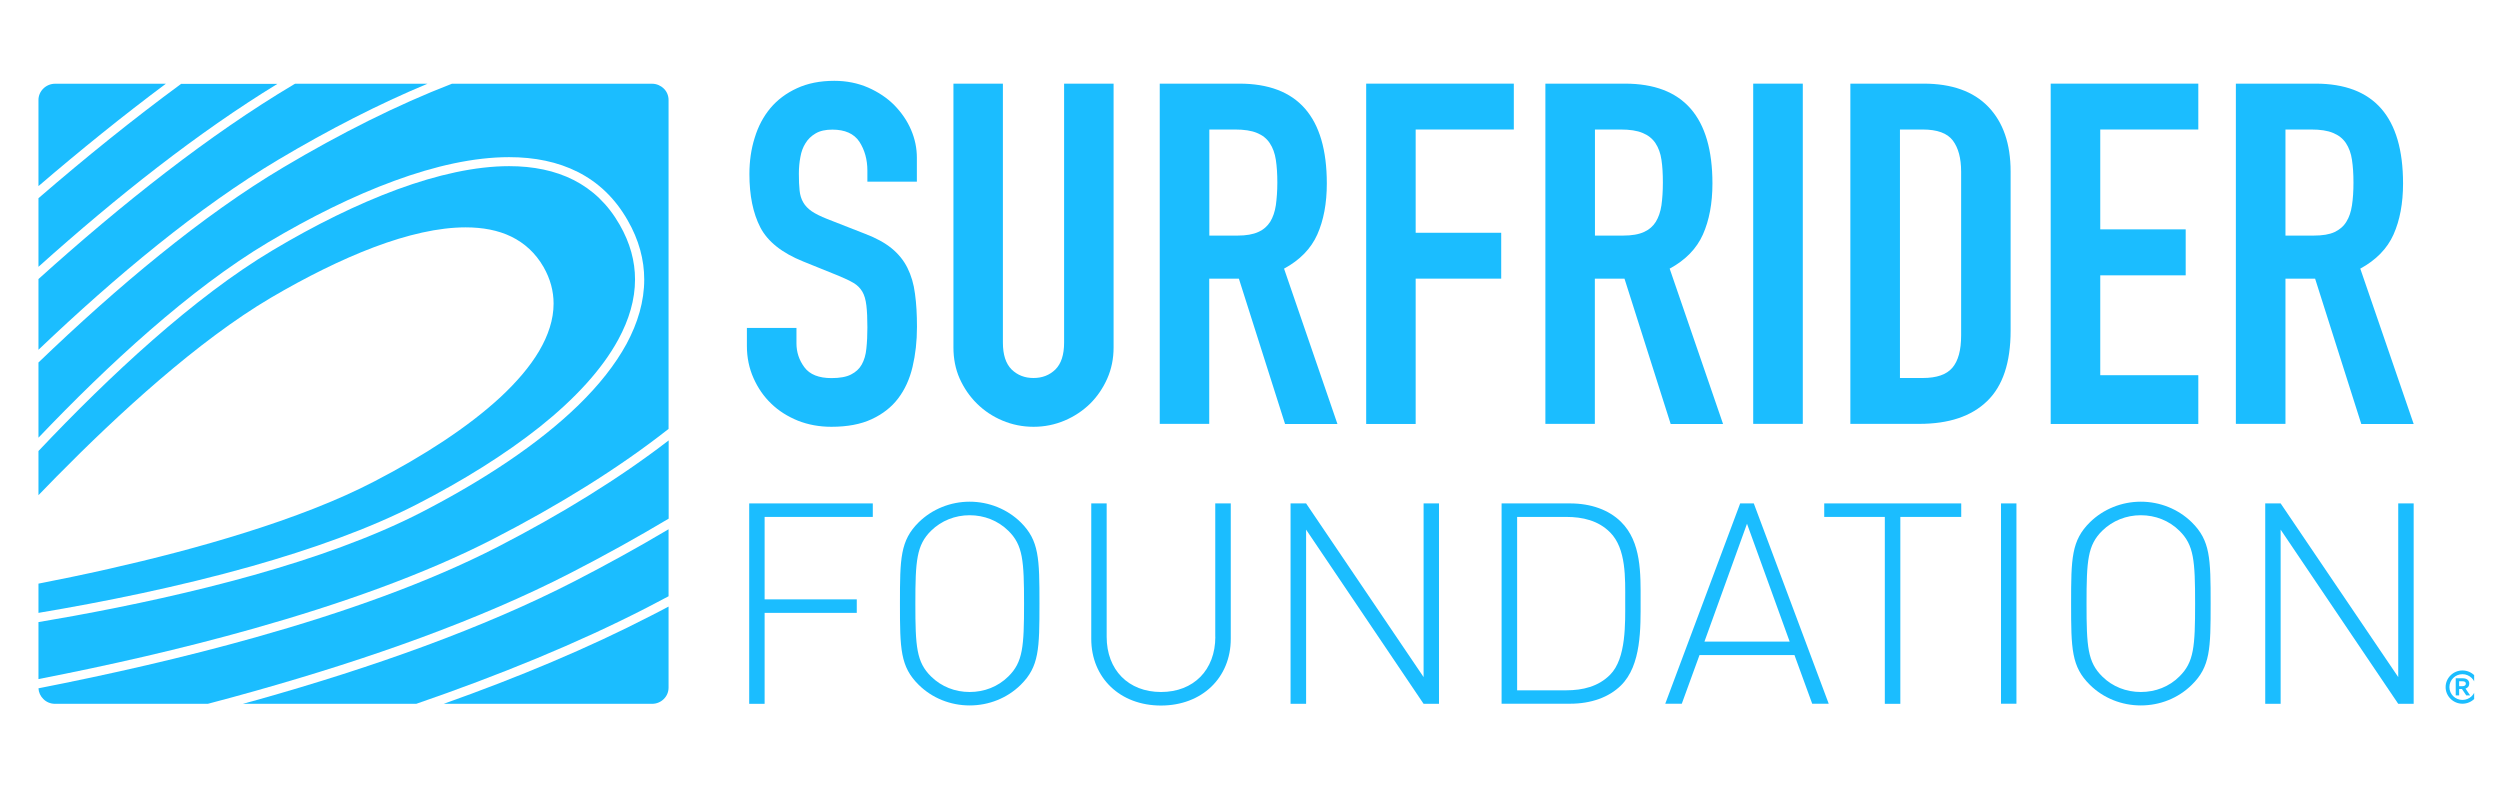
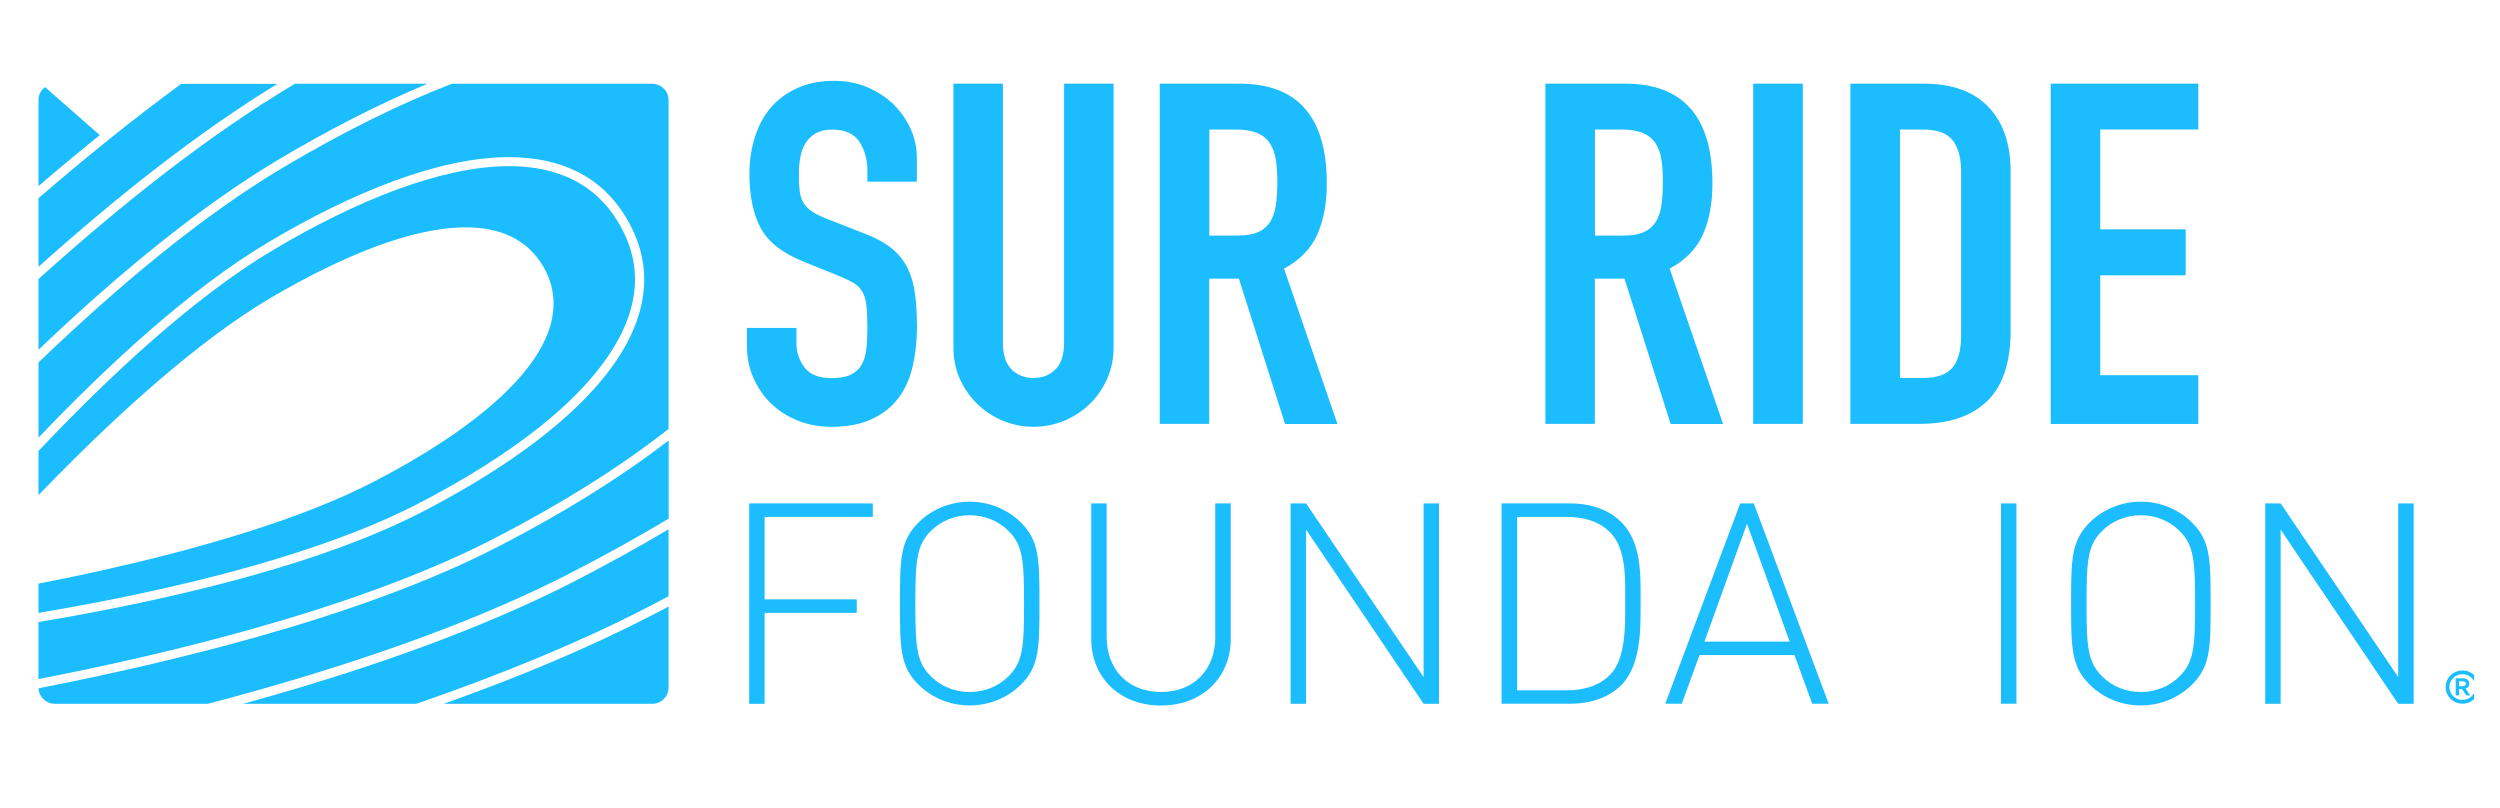
<svg xmlns="http://www.w3.org/2000/svg" width="130" zoomAndPan="magnify" viewBox="0 0 97.5 31.5" height="42" preserveAspectRatio="xMidYMid meet" version="1.2">
  <defs>
    <clipPath id="2fa63f00ad">
      <path d="M 9 20 L 27 20 L 27 27.516 L 9 27.516 Z M 9 20 " />
    </clipPath>
    <clipPath id="8d8c4d3292">
      <path d="M 1.477 3.152 L 17 3.152 L 17 14 L 1.477 14 Z M 1.477 3.152 " />
    </clipPath>
    <clipPath id="a0841468fa">
      <path d="M 1.477 17 L 27 17 L 27 27.516 L 1.477 27.516 Z M 1.477 17 " />
    </clipPath>
    <clipPath id="3e302aa5d3">
      <path d="M 1.477 6 L 25 6 L 25 24 L 1.477 24 Z M 1.477 6 " />
    </clipPath>
    <clipPath id="2e4ba2e834">
      <path d="M 1.477 3.152 L 11 3.152 L 11 11 L 1.477 11 Z M 1.477 3.152 " />
    </clipPath>
    <clipPath id="e2478c2108">
-       <path d="M 1.477 3.152 L 7 3.152 L 7 8 L 1.477 8 Z M 1.477 3.152 " />
+       <path d="M 1.477 3.152 L 7 8 L 1.477 8 Z M 1.477 3.152 " />
    </clipPath>
    <clipPath id="51a47a4608">
      <path d="M 17 23 L 27 23 L 27 27.516 L 17 27.516 Z M 17 23 " />
    </clipPath>
    <clipPath id="ca5f3be4bf">
      <path d="M 1.477 3.152 L 27 3.152 L 27 27 L 1.477 27 Z M 1.477 3.152 " />
    </clipPath>
    <clipPath id="bc8f119152">
      <path d="M 29 19 L 35 19 L 35 27.516 L 29 27.516 Z M 29 19 " />
    </clipPath>
    <clipPath id="ca20c96d53">
      <path d="M 35 19 L 41 19 L 41 27.516 L 35 27.516 Z M 35 19 " />
    </clipPath>
    <clipPath id="154d375a7c">
      <path d="M 42 19 L 48 19 L 48 27.516 L 42 27.516 Z M 42 19 " />
    </clipPath>
    <clipPath id="7631bb3a2a">
      <path d="M 50 19 L 57 19 L 57 27.516 L 50 27.516 Z M 50 19 " />
    </clipPath>
    <clipPath id="5d4009add4">
      <path d="M 58 19 L 64 19 L 64 27.516 L 58 27.516 Z M 58 19 " />
    </clipPath>
    <clipPath id="13e73e9a37">
      <path d="M 64 19 L 72 19 L 72 27.516 L 64 27.516 Z M 64 19 " />
    </clipPath>
    <clipPath id="4b34a2511b">
-       <path d="M 71 19 L 77 19 L 77 27.516 L 71 27.516 Z M 71 19 " />
-     </clipPath>
+       </clipPath>
    <clipPath id="4300a6df92">
      <path d="M 78 19 L 79 19 L 79 27.516 L 78 27.516 Z M 78 19 " />
    </clipPath>
    <clipPath id="5157fe31b0">
      <path d="M 80 19 L 87 19 L 87 27.516 L 80 27.516 Z M 80 19 " />
    </clipPath>
    <clipPath id="b7375a3d06">
      <path d="M 88 19 L 95 19 L 95 27.516 L 88 27.516 Z M 88 19 " />
    </clipPath>
    <clipPath id="e3f70bdca7">
      <path d="M 29 3.152 L 36 3.152 L 36 17 L 29 17 Z M 29 3.152 " />
    </clipPath>
    <clipPath id="9621ff019a">
      <path d="M 37 3.152 L 44 3.152 L 44 17 L 37 17 Z M 37 3.152 " />
    </clipPath>
    <clipPath id="5b9009cdc5">
      <path d="M 45 3.152 L 53 3.152 L 53 17 L 45 17 Z M 45 3.152 " />
    </clipPath>
    <clipPath id="b3c2eb62d8">
      <path d="M 53 3.152 L 60 3.152 L 60 17 L 53 17 Z M 53 3.152 " />
    </clipPath>
    <clipPath id="6cceaca581">
      <path d="M 60 3.152 L 68 3.152 L 68 17 L 60 17 Z M 60 3.152 " />
    </clipPath>
    <clipPath id="b0d2e51f84">
      <path d="M 68 3.152 L 71 3.152 L 71 17 L 68 17 Z M 68 3.152 " />
    </clipPath>
    <clipPath id="7d1e351729">
      <path d="M 72 3.152 L 79 3.152 L 79 17 L 72 17 Z M 72 3.152 " />
    </clipPath>
    <clipPath id="32d65313a9">
      <path d="M 79 3.152 L 86 3.152 L 86 17 L 79 17 Z M 79 3.152 " />
    </clipPath>
    <clipPath id="b37b54fead">
      <path d="M 87 3.152 L 95 3.152 L 95 17 L 87 17 Z M 87 3.152 " />
    </clipPath>
    <clipPath id="337c6b5bba">
      <path d="M 95 26 L 96.492 26 L 96.492 27.516 L 95 27.516 Z M 95 26 " />
    </clipPath>
  </defs>
  <g id="e259b552e7">
    <g clip-rule="nonzero" clip-path="url(#2fa63f00ad)">
      <path style=" stroke:none;fill-rule:nonzero;fill:#1bbdff;fill-opacity:1;" d="M 10.055 27.289 C 9.859 27.344 9.664 27.395 9.469 27.449 L 16.234 27.449 C 19.473 26.332 22.531 25.086 25.234 23.695 C 25.516 23.551 25.797 23.402 26.074 23.254 L 26.074 20.641 C 24.898 21.34 23.672 22.016 22.406 22.668 C 18.836 24.504 14.523 26.031 10.055 27.289 Z M 10.055 27.289 " />
    </g>
    <g clip-rule="nonzero" clip-path="url(#8d8c4d3292)">
      <path style=" stroke:none;fill-rule:nonzero;fill:#1bbdff;fill-opacity:1;" d="M 16.672 3.266 L 11.508 3.266 C 11.488 3.277 11.473 3.289 11.453 3.297 C 8.176 5.246 4.773 7.934 1.5 10.883 L 1.5 13.641 C 4.52 10.762 7.754 8.074 10.863 6.223 C 12.809 5.066 14.766 4.059 16.672 3.266 Z M 16.672 3.266 " />
    </g>
    <g clip-rule="nonzero" clip-path="url(#a0841468fa)">
      <path style=" stroke:none;fill-rule:nonzero;fill:#1bbdff;fill-opacity:1;" d="M 9.969 24.855 C 7.141 25.652 4.23 26.309 1.5 26.844 C 1.508 27.004 1.578 27.152 1.691 27.262 C 1.805 27.379 1.969 27.449 2.145 27.449 L 8.105 27.449 C 8.723 27.285 9.34 27.121 9.957 26.945 C 14.41 25.691 18.703 24.172 22.242 22.352 C 23.566 21.672 24.848 20.961 26.078 20.227 L 26.078 17.176 C 24.148 18.664 21.871 20.062 19.418 21.324 C 16.684 22.73 13.387 23.895 9.969 24.855 Z M 9.969 24.855 " />
    </g>
    <g clip-rule="nonzero" clip-path="url(#3e302aa5d3)">
      <path style=" stroke:none;fill-rule:nonzero;fill:#1bbdff;fill-opacity:1;" d="M 16.258 19.668 C 18.047 18.75 19.691 17.727 21.055 16.645 C 22.414 15.559 23.48 14.41 24.113 13.242 C 24.535 12.465 24.766 11.684 24.766 10.898 C 24.766 10.191 24.578 9.48 24.168 8.766 C 23.703 7.953 23.098 7.391 22.371 7.02 C 21.645 6.652 20.797 6.48 19.855 6.48 C 18.547 6.48 17.059 6.812 15.492 7.387 C 13.926 7.965 12.277 8.781 10.645 9.754 C 7.559 11.59 4.258 14.672 1.5 17.59 L 1.5 19.312 C 1.73 19.074 1.969 18.828 2.211 18.582 C 4.613 16.145 7.719 13.289 10.57 11.609 C 11.934 10.809 13.301 10.125 14.594 9.637 C 15.887 9.152 17.102 8.867 18.16 8.867 C 18.82 8.867 19.422 8.977 19.938 9.227 C 20.457 9.48 20.887 9.871 21.199 10.414 C 21.465 10.879 21.59 11.359 21.59 11.84 C 21.59 12.461 21.383 13.082 21.027 13.688 C 20.668 14.297 20.152 14.898 19.523 15.484 C 18.258 16.656 16.531 17.773 14.617 18.766 C 13.152 19.531 11.398 20.195 9.594 20.762 C 7.789 21.332 5.93 21.805 4.254 22.184 C 3.254 22.41 2.32 22.602 1.5 22.762 L 1.5 23.902 C 4.016 23.48 6.961 22.887 9.789 22.09 C 12.137 21.426 14.398 20.625 16.258 19.668 Z M 16.258 19.668 " />
    </g>
    <g clip-rule="nonzero" clip-path="url(#2e4ba2e834)">
      <path style=" stroke:none;fill-rule:nonzero;fill:#1bbdff;fill-opacity:1;" d="M 7.07 3.266 C 5.211 4.633 3.344 6.137 1.5 7.73 L 1.5 10.406 C 4.562 7.66 7.734 5.156 10.82 3.27 L 7.07 3.27 Z M 7.07 3.266 " />
    </g>
    <g clip-rule="nonzero" clip-path="url(#e2478c2108)">
      <path style=" stroke:none;fill-rule:nonzero;fill:#1bbdff;fill-opacity:1;" d="M 2.145 3.266 C 1.969 3.266 1.805 3.34 1.691 3.453 C 1.574 3.566 1.5 3.727 1.5 3.898 L 1.5 7.258 C 3.145 5.848 4.809 4.504 6.469 3.266 Z M 2.145 3.266 " />
    </g>
    <g clip-rule="nonzero" clip-path="url(#51a47a4608)">
      <path style=" stroke:none;fill-rule:nonzero;fill:#1bbdff;fill-opacity:1;" d="M 17.305 27.449 L 25.434 27.449 C 25.609 27.449 25.77 27.379 25.887 27.262 C 26.004 27.148 26.074 26.992 26.074 26.816 L 26.074 23.656 C 25.852 23.773 25.625 23.895 25.398 24.008 C 22.949 25.273 20.207 26.418 17.305 27.449 Z M 17.305 27.449 " />
    </g>
    <g clip-rule="nonzero" clip-path="url(#ca5f3be4bf)">
      <path style=" stroke:none;fill-rule:nonzero;fill:#1bbdff;fill-opacity:1;" d="M 25.887 3.453 C 25.77 3.34 25.609 3.266 25.434 3.266 L 17.625 3.266 C 15.492 4.09 13.262 5.211 11.051 6.527 C 7.891 8.402 4.578 11.18 1.5 14.137 L 1.5 17.07 C 4.215 14.223 7.418 11.262 10.461 9.449 C 12.109 8.469 13.773 7.641 15.371 7.055 C 16.965 6.469 18.488 6.129 19.855 6.129 C 20.844 6.129 21.75 6.309 22.535 6.707 C 23.324 7.105 23.988 7.727 24.48 8.594 C 24.918 9.355 25.125 10.129 25.125 10.902 C 25.125 11.754 24.875 12.594 24.434 13.414 C 23.988 14.23 23.352 15.027 22.566 15.793 C 20.992 17.328 18.828 18.746 16.426 19.984 C 14.535 20.957 12.25 21.766 9.887 22.43 C 7.523 23.094 5.082 23.617 2.879 24.02 C 2.406 24.105 1.945 24.184 1.5 24.262 L 1.5 26.484 C 4.203 25.957 7.078 25.309 9.871 24.52 C 13.27 23.562 16.551 22.402 19.25 21.012 C 21.785 19.707 24.125 18.262 26.074 16.727 L 26.074 3.898 C 26.074 3.727 26.004 3.566 25.887 3.453 Z M 25.887 3.453 " />
    </g>
    <g clip-rule="nonzero" clip-path="url(#bc8f119152)">
      <path style=" stroke:none;fill-rule:nonzero;fill:#1bbdff;fill-opacity:1;" d="M 29.219 27.449 L 29.82 27.449 L 29.82 23.902 L 33.414 23.902 L 33.414 23.375 L 29.82 23.375 L 29.82 20.16 L 34.039 20.16 L 34.039 19.633 L 29.219 19.633 Z M 29.219 27.449 " />
    </g>
    <g clip-rule="nonzero" clip-path="url(#ca20c96d53)">
      <path style=" stroke:none;fill-rule:nonzero;fill:#1bbdff;fill-opacity:1;" d="M 37.816 19.566 C 37.07 19.566 36.355 19.855 35.832 20.367 C 35.109 21.082 35.098 21.773 35.098 23.539 C 35.098 25.309 35.109 26 35.832 26.711 C 36.355 27.227 37.07 27.512 37.816 27.512 C 38.566 27.512 39.281 27.227 39.805 26.711 C 40.527 26 40.539 25.309 40.539 23.539 C 40.539 21.773 40.527 21.082 39.805 20.367 C 39.281 19.855 38.566 19.566 37.816 19.566 Z M 39.324 26.383 C 38.922 26.781 38.387 26.988 37.816 26.988 C 37.25 26.988 36.715 26.781 36.312 26.383 C 35.742 25.824 35.699 25.219 35.699 23.543 C 35.699 21.863 35.746 21.258 36.312 20.699 C 36.715 20.305 37.25 20.094 37.816 20.094 C 38.387 20.094 38.922 20.305 39.324 20.699 C 39.895 21.258 39.938 21.863 39.938 23.543 C 39.938 25.219 39.895 25.824 39.324 26.383 Z M 39.324 26.383 " />
    </g>
    <g clip-rule="nonzero" clip-path="url(#154d375a7c)">
      <path style=" stroke:none;fill-rule:nonzero;fill:#1bbdff;fill-opacity:1;" d="M 47.398 24.836 C 47.398 26.129 46.551 26.988 45.281 26.988 C 44.008 26.988 43.16 26.129 43.16 24.836 L 43.16 19.633 L 42.559 19.633 L 42.559 24.914 C 42.559 26.438 43.684 27.516 45.277 27.516 C 46.871 27.516 48 26.438 48 24.914 L 48 19.633 L 47.395 19.633 L 47.395 24.836 Z M 47.398 24.836 " />
    </g>
    <g clip-rule="nonzero" clip-path="url(#7631bb3a2a)">
      <path style=" stroke:none;fill-rule:nonzero;fill:#1bbdff;fill-opacity:1;" d="M 55.52 26.406 L 50.938 19.633 L 50.332 19.633 L 50.332 27.449 L 50.938 27.449 L 50.938 20.656 L 55.52 27.449 L 56.121 27.449 L 56.121 19.633 L 55.52 19.633 Z M 55.52 26.406 " />
    </g>
    <g clip-rule="nonzero" clip-path="url(#5d4009add4)">
      <path style=" stroke:none;fill-rule:nonzero;fill:#1bbdff;fill-opacity:1;" d="M 63.215 20.348 C 62.746 19.887 62.055 19.633 61.23 19.633 L 58.562 19.633 L 58.562 27.445 L 61.23 27.445 C 62.055 27.445 62.746 27.195 63.215 26.734 C 64.02 25.945 63.984 24.484 63.984 23.43 C 63.984 22.379 64.02 21.137 63.215 20.348 Z M 62.793 26.316 C 62.336 26.777 61.723 26.922 61.086 26.922 L 59.168 26.922 L 59.168 20.16 L 61.086 20.16 C 61.723 20.16 62.336 20.301 62.793 20.762 C 63.43 21.398 63.383 22.562 63.383 23.43 C 63.383 24.297 63.43 25.68 62.793 26.316 Z M 62.793 26.316 " />
    </g>
    <g clip-rule="nonzero" clip-path="url(#13e73e9a37)">
      <path style=" stroke:none;fill-rule:nonzero;fill:#1bbdff;fill-opacity:1;" d="M 67.867 19.633 L 64.945 27.445 L 65.59 27.445 L 66.281 25.547 L 69.984 25.547 L 70.676 27.445 L 71.32 27.445 L 68.398 19.633 Z M 66.473 25.023 L 68.133 20.426 L 69.797 25.023 Z M 66.473 25.023 " />
    </g>
    <g clip-rule="nonzero" clip-path="url(#4b34a2511b)">
      <path style=" stroke:none;fill-rule:nonzero;fill:#1bbdff;fill-opacity:1;" d="M 71.145 20.16 L 73.508 20.16 L 73.508 27.449 L 74.113 27.449 L 74.113 20.16 L 76.488 20.16 L 76.488 19.633 L 71.145 19.633 Z M 71.145 20.16 " />
    </g>
    <g clip-rule="nonzero" clip-path="url(#4300a6df92)">
      <path style=" stroke:none;fill-rule:nonzero;fill:#1bbdff;fill-opacity:1;" d="M 78.039 19.633 L 78.641 19.633 L 78.641 27.445 L 78.039 27.445 Z M 78.039 19.633 " />
    </g>
    <g clip-rule="nonzero" clip-path="url(#5157fe31b0)">
      <path style=" stroke:none;fill-rule:nonzero;fill:#1bbdff;fill-opacity:1;" d="M 83.492 19.566 C 82.746 19.566 82.031 19.855 81.508 20.367 C 80.785 21.082 80.773 21.773 80.773 23.539 C 80.773 25.309 80.785 26 81.508 26.711 C 82.031 27.227 82.746 27.512 83.492 27.512 C 84.242 27.512 84.953 27.227 85.477 26.711 C 86.203 26 86.215 25.309 86.215 23.539 C 86.215 21.773 86.203 21.082 85.477 20.367 C 84.953 19.855 84.242 19.566 83.492 19.566 Z M 84.996 26.383 C 84.598 26.781 84.062 26.988 83.492 26.988 C 82.926 26.988 82.387 26.781 81.988 26.383 C 81.418 25.824 81.375 25.219 81.375 23.543 C 81.375 21.863 81.418 21.258 81.988 20.699 C 82.391 20.305 82.926 20.094 83.492 20.094 C 84.062 20.094 84.598 20.305 84.996 20.699 C 85.566 21.258 85.609 21.863 85.609 23.543 C 85.609 25.219 85.566 25.824 84.996 26.383 Z M 84.996 26.383 " />
    </g>
    <g clip-rule="nonzero" clip-path="url(#b7375a3d06)">
      <path style=" stroke:none;fill-rule:nonzero;fill:#1bbdff;fill-opacity:1;" d="M 93.531 26.406 L 88.945 19.633 L 88.344 19.633 L 88.344 27.449 L 88.945 27.449 L 88.945 20.656 L 93.531 27.449 L 94.133 27.449 L 94.133 19.633 L 93.531 19.633 Z M 93.531 26.406 " />
    </g>
    <g clip-rule="nonzero" clip-path="url(#e3f70bdca7)">
      <path style=" stroke:none;fill-rule:nonzero;fill:#1bbdff;fill-opacity:1;" d="M 35.59 14.305 C 35.703 13.828 35.762 13.309 35.762 12.75 C 35.762 12.266 35.738 11.832 35.684 11.453 C 35.637 11.074 35.535 10.738 35.391 10.449 C 35.246 10.156 35.039 9.902 34.773 9.684 C 34.508 9.469 34.16 9.277 33.734 9.117 L 32.258 8.539 C 32.004 8.438 31.805 8.34 31.66 8.242 C 31.516 8.141 31.402 8.027 31.328 7.895 C 31.25 7.766 31.203 7.609 31.184 7.43 C 31.164 7.25 31.156 7.031 31.156 6.77 C 31.156 6.543 31.176 6.328 31.215 6.125 C 31.25 5.922 31.316 5.738 31.414 5.586 C 31.508 5.43 31.641 5.301 31.809 5.203 C 31.98 5.102 32.199 5.055 32.461 5.055 C 32.953 5.055 33.305 5.211 33.516 5.527 C 33.723 5.848 33.828 6.223 33.828 6.656 L 33.828 7.086 L 35.758 7.086 L 35.758 6.152 C 35.758 5.781 35.684 5.418 35.531 5.062 C 35.379 4.707 35.16 4.391 34.879 4.102 C 34.594 3.816 34.254 3.59 33.855 3.414 C 33.457 3.242 33.016 3.152 32.539 3.152 C 31.98 3.152 31.496 3.25 31.082 3.441 C 30.664 3.633 30.32 3.891 30.047 4.215 C 29.777 4.539 29.57 4.922 29.434 5.371 C 29.293 5.816 29.227 6.289 29.227 6.789 C 29.227 7.621 29.367 8.312 29.652 8.867 C 29.938 9.418 30.492 9.863 31.328 10.199 L 32.711 10.758 C 32.949 10.855 33.141 10.949 33.289 11.035 C 33.434 11.121 33.547 11.234 33.629 11.371 C 33.711 11.508 33.762 11.688 33.789 11.914 C 33.816 12.137 33.828 12.422 33.828 12.77 C 33.828 13.066 33.816 13.34 33.789 13.59 C 33.766 13.84 33.703 14.047 33.609 14.215 C 33.516 14.383 33.375 14.512 33.191 14.605 C 33.012 14.699 32.754 14.746 32.426 14.746 C 31.934 14.746 31.582 14.605 31.375 14.328 C 31.164 14.047 31.062 13.734 31.062 13.387 L 31.062 12.789 L 29.129 12.789 L 29.129 13.496 C 29.129 13.945 29.215 14.359 29.387 14.746 C 29.559 15.133 29.785 15.461 30.078 15.742 C 30.367 16.023 30.715 16.242 31.117 16.406 C 31.523 16.566 31.957 16.645 32.426 16.645 C 33.043 16.645 33.57 16.547 33.996 16.348 C 34.426 16.148 34.77 15.879 35.027 15.539 C 35.289 15.195 35.477 14.785 35.59 14.305 Z M 35.59 14.305 " />
    </g>
    <g clip-rule="nonzero" clip-path="url(#9621ff019a)">
      <path style=" stroke:none;fill-rule:nonzero;fill:#1bbdff;fill-opacity:1;" d="M 43.184 14.762 C 43.348 14.391 43.43 13.984 43.43 13.551 L 43.43 3.262 L 41.5 3.262 L 41.5 13.363 C 41.5 13.836 41.387 14.184 41.16 14.41 C 40.93 14.633 40.648 14.742 40.305 14.742 C 39.965 14.742 39.684 14.633 39.453 14.41 C 39.227 14.184 39.113 13.836 39.113 13.363 L 39.113 3.262 L 37.184 3.262 L 37.184 13.551 C 37.184 13.984 37.262 14.391 37.426 14.762 C 37.594 15.133 37.816 15.461 38.102 15.742 C 38.383 16.02 38.715 16.242 39.094 16.402 C 39.473 16.562 39.879 16.645 40.309 16.645 C 40.738 16.645 41.141 16.562 41.52 16.402 C 41.898 16.242 42.23 16.02 42.516 15.742 C 42.797 15.461 43.02 15.133 43.184 14.762 Z M 43.184 14.762 " />
    </g>
    <g clip-rule="nonzero" clip-path="url(#5b9009cdc5)">
      <path style=" stroke:none;fill-rule:nonzero;fill:#1bbdff;fill-opacity:1;" d="M 50.078 10.477 C 50.699 10.141 51.129 9.695 51.375 9.145 C 51.621 8.59 51.746 7.93 51.746 7.156 C 51.746 4.559 50.609 3.262 48.336 3.262 L 45.23 3.262 L 45.23 16.531 L 47.16 16.531 L 47.16 10.867 L 48.316 10.867 L 50.117 16.535 L 52.16 16.535 Z M 49.758 8.004 C 49.719 8.262 49.645 8.473 49.539 8.648 C 49.43 8.82 49.277 8.957 49.074 9.047 C 48.871 9.141 48.602 9.188 48.262 9.188 L 47.164 9.188 L 47.164 5.051 L 48.168 5.051 C 48.52 5.051 48.805 5.094 49.02 5.184 C 49.234 5.27 49.402 5.402 49.52 5.582 C 49.641 5.762 49.719 5.98 49.758 6.234 C 49.797 6.488 49.816 6.785 49.816 7.121 C 49.816 7.457 49.793 7.75 49.758 8.004 Z M 49.758 8.004 " />
    </g>
    <g clip-rule="nonzero" clip-path="url(#b3c2eb62d8)">
-       <path style=" stroke:none;fill-rule:nonzero;fill:#1bbdff;fill-opacity:1;" d="M 59.039 5.051 L 59.039 3.262 L 53.281 3.262 L 53.281 16.535 L 55.211 16.535 L 55.211 10.867 L 58.547 10.867 L 58.547 9.078 L 55.211 9.078 L 55.211 5.051 Z M 59.039 5.051 " />
-     </g>
+       </g>
    <g clip-rule="nonzero" clip-path="url(#6cceaca581)">
      <path style=" stroke:none;fill-rule:nonzero;fill:#1bbdff;fill-opacity:1;" d="M 66.414 9.145 C 66.66 8.59 66.785 7.93 66.785 7.156 C 66.785 4.559 65.648 3.262 63.375 3.262 L 60.27 3.262 L 60.27 16.531 L 62.199 16.531 L 62.199 10.867 L 63.355 10.867 L 65.156 16.535 L 67.199 16.535 L 65.117 10.477 C 65.738 10.141 66.168 9.695 66.414 9.145 Z M 64.797 8.004 C 64.758 8.262 64.684 8.473 64.578 8.648 C 64.473 8.82 64.316 8.957 64.117 9.047 C 63.914 9.141 63.641 9.188 63.301 9.188 L 62.203 9.188 L 62.203 5.051 L 63.207 5.051 C 63.562 5.051 63.844 5.094 64.059 5.184 C 64.273 5.27 64.441 5.402 64.562 5.582 C 64.68 5.762 64.762 5.98 64.797 6.234 C 64.836 6.488 64.852 6.785 64.852 7.121 C 64.852 7.457 64.832 7.75 64.797 8.004 Z M 64.797 8.004 " />
    </g>
    <g clip-rule="nonzero" clip-path="url(#b0d2e51f84)">
      <path style=" stroke:none;fill-rule:nonzero;fill:#1bbdff;fill-opacity:1;" d="M 68.375 3.262 L 70.309 3.262 L 70.309 16.531 L 68.375 16.531 Z M 68.375 3.262 " />
    </g>
    <g clip-rule="nonzero" clip-path="url(#7d1e351729)">
      <path style=" stroke:none;fill-rule:nonzero;fill:#1bbdff;fill-opacity:1;" d="M 75.023 3.262 L 72.164 3.262 L 72.164 16.531 L 74.852 16.531 C 76.004 16.531 76.883 16.238 77.496 15.645 C 78.109 15.055 78.414 14.141 78.414 12.895 L 78.414 6.691 C 78.414 5.609 78.125 4.77 77.543 4.164 C 76.961 3.562 76.121 3.262 75.023 3.262 Z M 76.484 13.086 C 76.484 13.656 76.371 14.074 76.141 14.344 C 75.914 14.609 75.531 14.742 74.984 14.742 L 74.098 14.742 L 74.098 5.051 L 74.984 5.051 C 75.555 5.051 75.945 5.195 76.16 5.48 C 76.375 5.766 76.484 6.168 76.484 6.691 Z M 76.484 13.086 " />
    </g>
    <g clip-rule="nonzero" clip-path="url(#32d65313a9)">
      <path style=" stroke:none;fill-rule:nonzero;fill:#1bbdff;fill-opacity:1;" d="M 79.977 16.535 L 85.734 16.535 L 85.734 14.633 L 81.91 14.633 L 81.91 10.738 L 85.242 10.738 L 85.242 8.945 L 81.91 8.945 L 81.91 5.051 L 85.734 5.051 L 85.734 3.262 L 79.977 3.262 Z M 79.977 16.535 " />
    </g>
    <g clip-rule="nonzero" clip-path="url(#b37b54fead)">
-       <path style=" stroke:none;fill-rule:nonzero;fill:#1bbdff;fill-opacity:1;" d="M 89.133 10.867 L 90.289 10.867 L 92.09 16.535 L 94.133 16.535 L 92.051 10.477 C 92.668 10.141 93.102 9.695 93.348 9.145 C 93.594 8.59 93.719 7.93 93.719 7.156 C 93.719 4.559 92.582 3.262 90.309 3.262 L 87.199 3.262 L 87.199 16.531 L 89.133 16.531 Z M 89.133 5.051 L 90.137 5.051 C 90.492 5.051 90.777 5.094 90.988 5.184 C 91.203 5.27 91.371 5.402 91.492 5.582 C 91.609 5.762 91.691 5.98 91.727 6.234 C 91.766 6.488 91.785 6.785 91.785 7.121 C 91.785 7.457 91.766 7.754 91.727 8.008 C 91.688 8.262 91.617 8.477 91.508 8.648 C 91.402 8.824 91.246 8.957 91.047 9.051 C 90.844 9.145 90.574 9.188 90.23 9.188 L 89.133 9.188 Z M 89.133 5.051 " />
-     </g>
+       </g>
    <g clip-rule="nonzero" clip-path="url(#337c6b5bba)">
      <path style=" stroke:none;fill-rule:nonzero;fill:#1bbdff;fill-opacity:1;" d="M 96.035 26.148 C 96.398 26.148 96.695 26.441 96.695 26.797 C 96.695 27.152 96.398 27.445 96.035 27.445 C 95.676 27.445 95.379 27.152 95.379 26.797 C 95.379 26.441 95.676 26.148 96.035 26.148 Z M 96.035 27.297 C 96.316 27.297 96.547 27.074 96.547 26.797 C 96.547 26.52 96.316 26.293 96.035 26.293 C 95.754 26.293 95.527 26.52 95.527 26.797 C 95.527 27.074 95.754 27.297 96.035 27.297 Z M 95.773 27.121 L 95.773 26.453 L 96.051 26.453 C 96.238 26.453 96.301 26.562 96.301 26.656 C 96.301 26.762 96.246 26.824 96.156 26.855 L 96.336 27.121 L 96.184 27.121 L 96.016 26.871 L 95.906 26.871 L 95.906 27.121 Z M 96.02 26.762 C 96.121 26.762 96.168 26.73 96.168 26.66 C 96.168 26.598 96.121 26.57 96.035 26.57 L 95.906 26.57 L 95.906 26.762 Z M 96.02 26.762 " />
    </g>
  </g>
</svg>